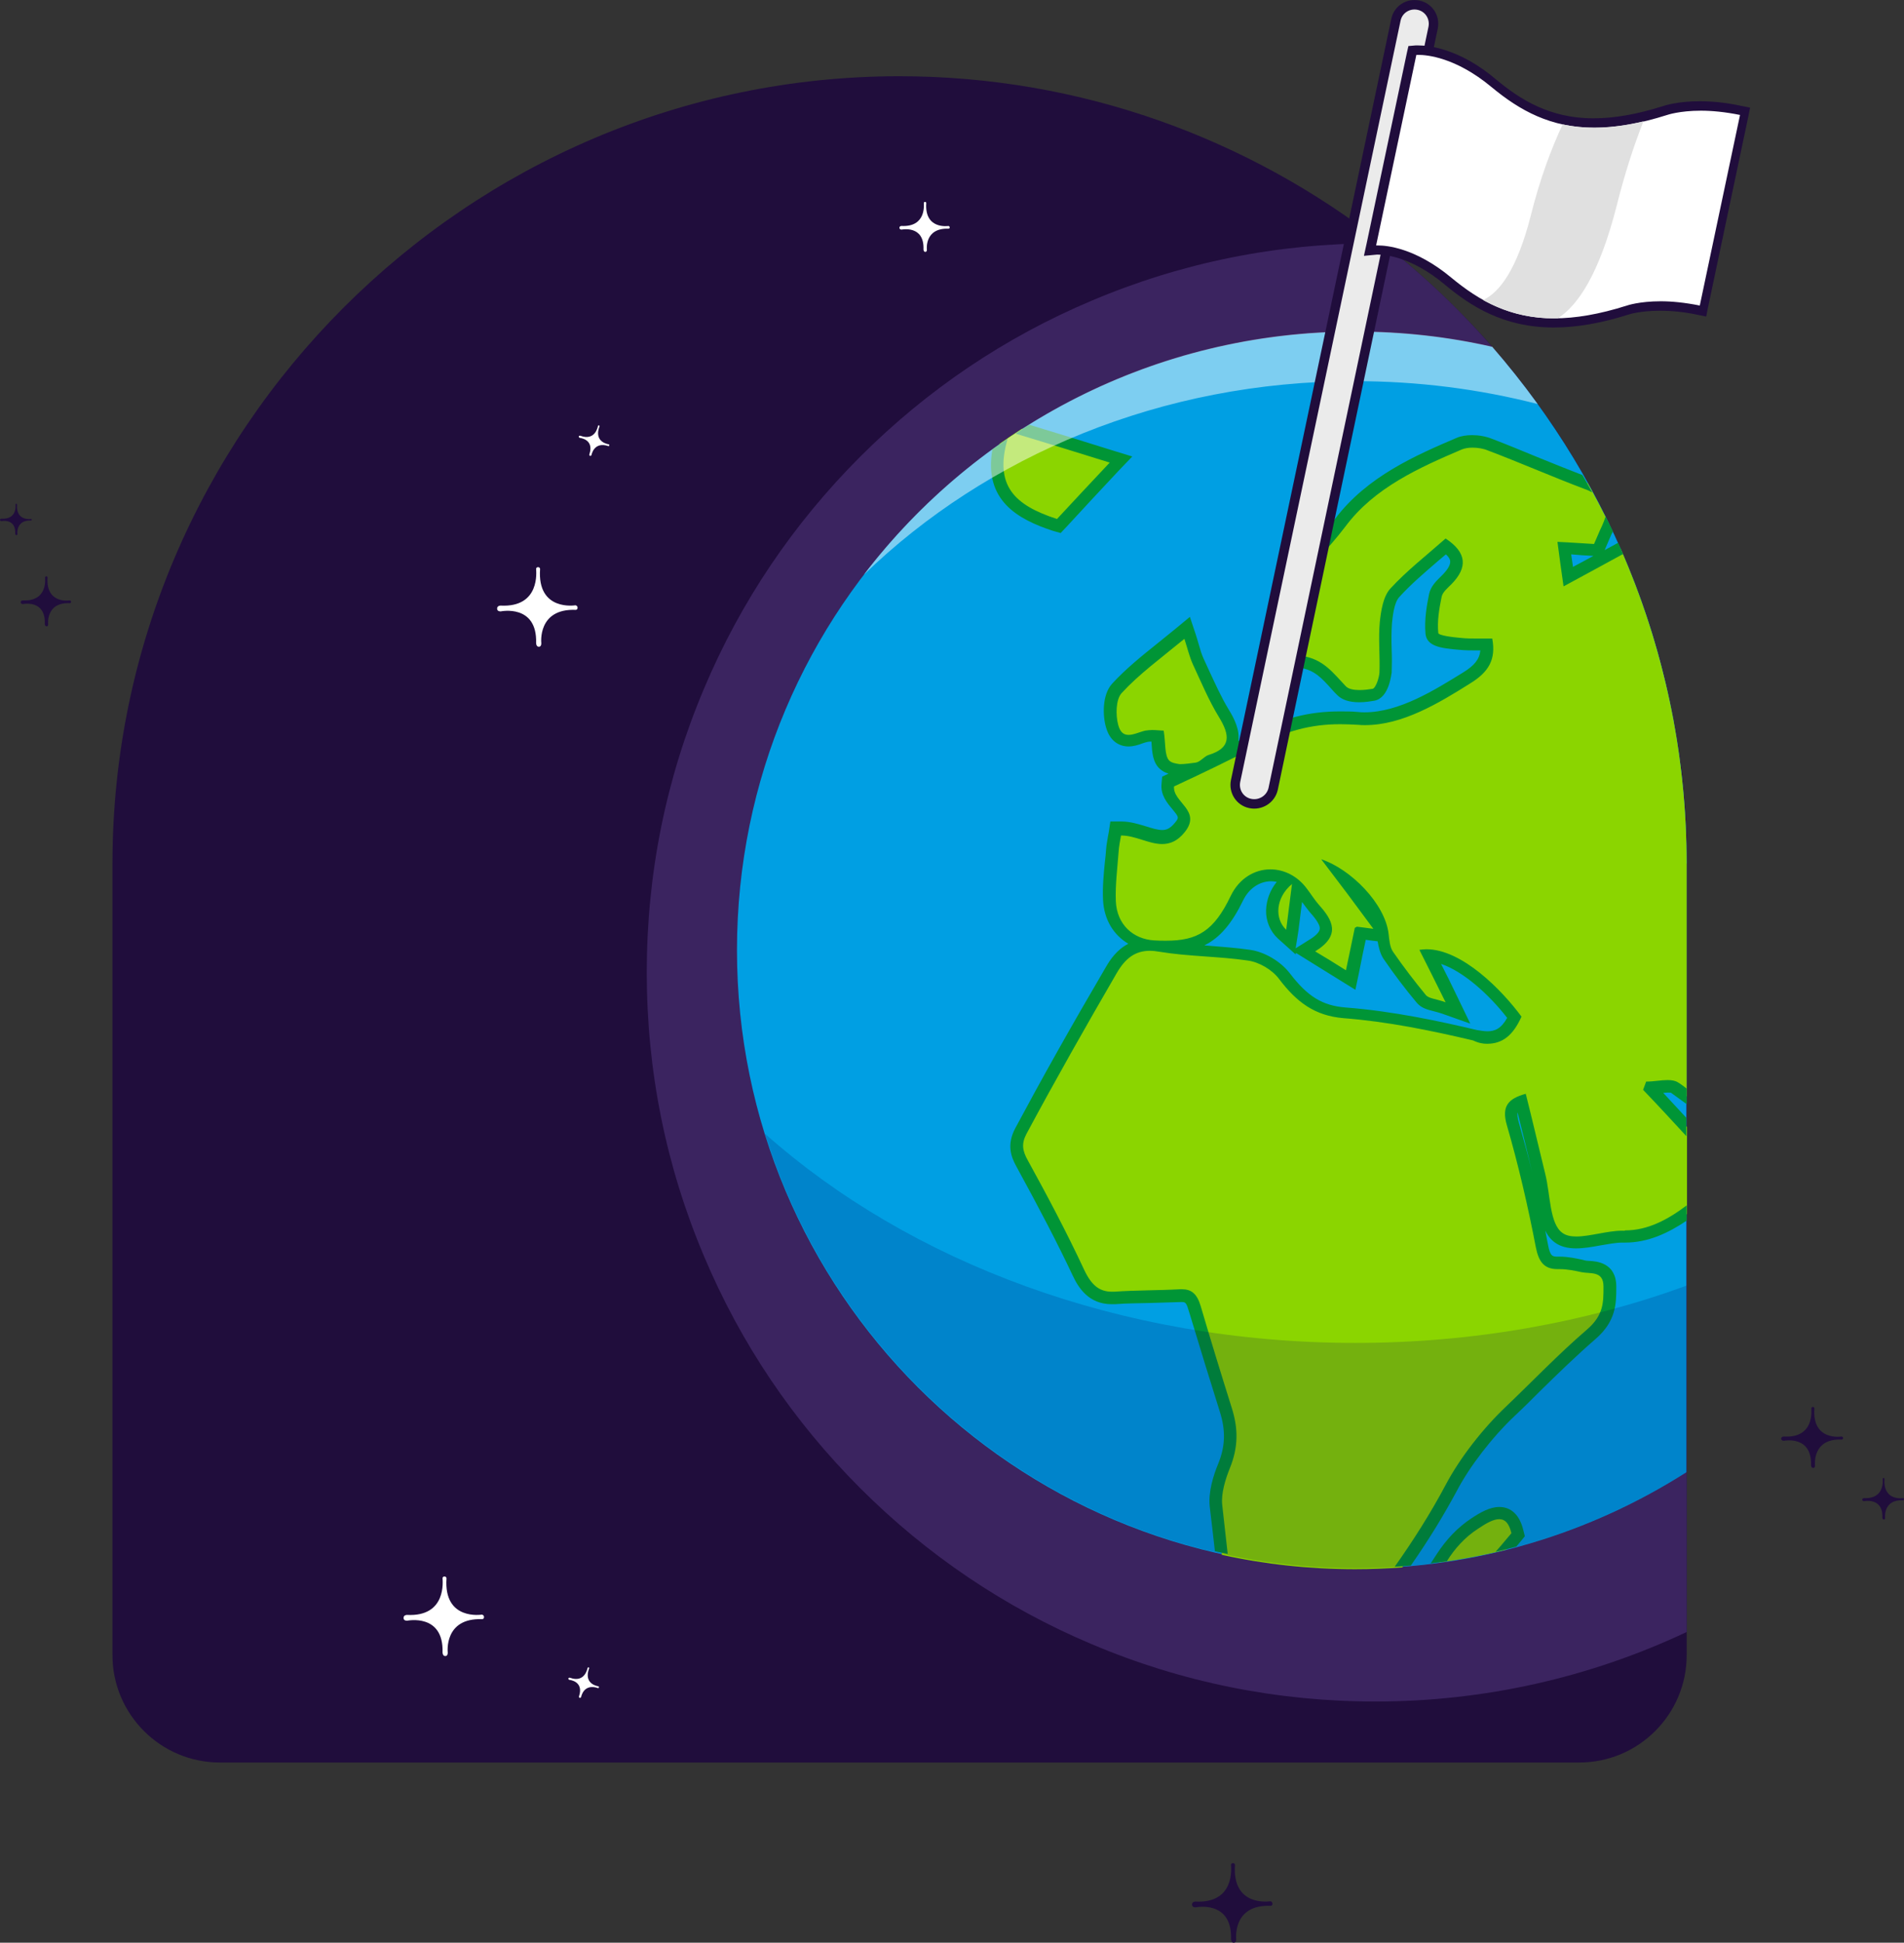
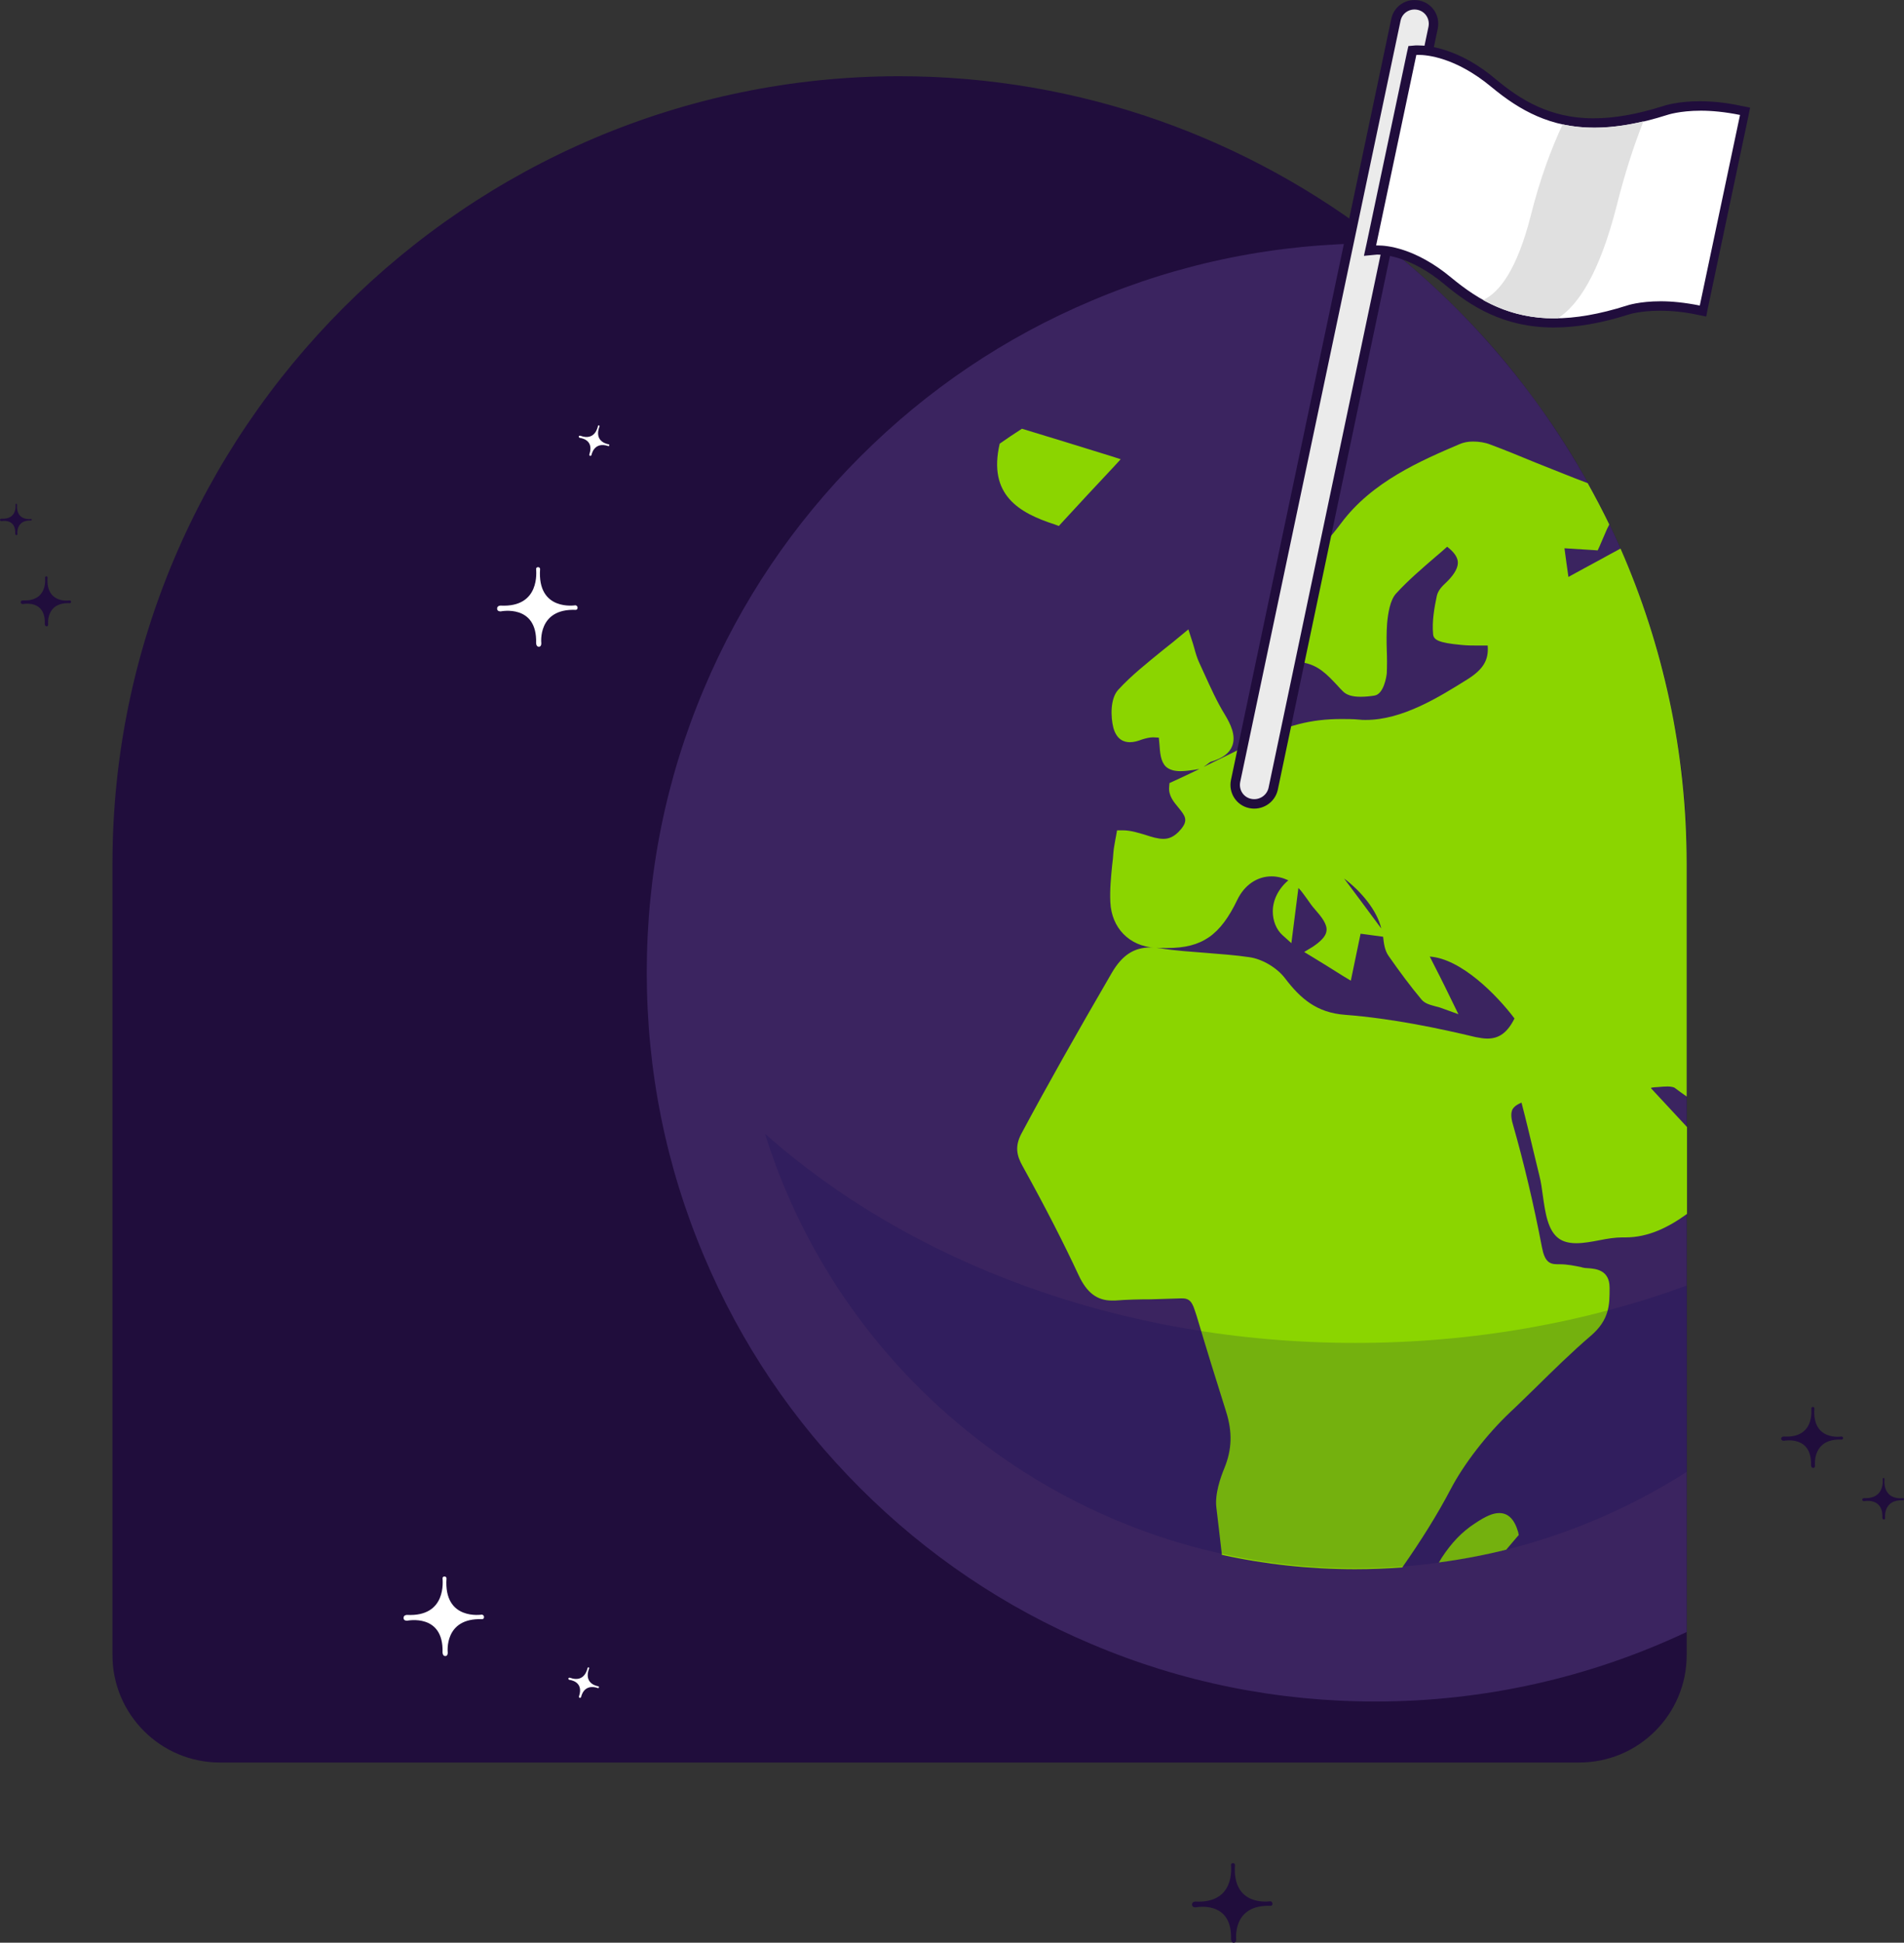
<svg xmlns="http://www.w3.org/2000/svg" version="1.1" id="Calque_1" x="0px" y="0px" viewBox="0 0 624.7 637.1" style="enable-background:new 0 0 624.7 637.1;" xml:space="preserve">
  <rect x="0" y="0" width="624.7" height="637.1" fill="#333333" stroke="none" />
  <style type="text/css">
	.st0{fill:#200D3C;}
	.st1{fill:#3B2460;}
	.st2{fill:#009FE3;}
	.st3{fill:#8BD500;}
	.st4{fill:#009536;}
	.st5{opacity:0.17;}
	.st6{fill:#000052;}
	.st7{opacity:0.49;}
	.st8{fill:#FFFFFF;}
	.st9{fill:#EBEBEB;stroke:#200D3C;stroke-width:3.102;stroke-miterlimit:10;}
	.st10{fill:#E0E0E0;}
</style>
  <g>
    <path class="st0" d="M553.4,283.2v259.6c0,19.4-15.8,35.2-35.2,35.2H72.1c-19.4,0-35.2-15.8-35.2-35.2V283.2   C36.9,141.2,153.1,25,295.1,25h0c59.6,0,114.7,20.5,158.6,54.8c9.9,7.7,19.1,16.1,27.8,25.1c8.5,8.8,16.3,18.2,23.4,28.2   c0,0,0.1,0.1,0.1,0.1c0.7,0.9,1.3,1.9,2,2.8c2.2,3.1,4.3,6.2,6.3,9.4c1.3,2,2.5,4,3.7,6c1.9,3.3,3.8,6.5,5.6,9.9   c0.2,0.4,0.4,0.8,0.7,1.3c0.2,0.4,0.4,0.8,0.7,1.3c0.7,1.3,1.3,2.5,2,3.8c0.2,0.4,0.4,0.8,0.6,1.3s0.4,0.9,0.6,1.3   c0.6,1.3,1.2,2.6,1.9,3.9c0.2,0.4,0.4,0.9,0.6,1.3c1,2.2,2,4.3,2.9,6.5c2.1,4.8,4,9.7,5.8,14.7c0.3,0.9,0.6,1.8,1,2.7   c0.8,2.2,1.5,4.4,2.2,6.7c0.2,0.5,0.3,1,0.5,1.6c0.3,0.8,0.5,1.7,0.8,2.5c0.2,0.6,0.3,1.1,0.5,1.7c0.5,1.8,1,3.6,1.5,5.4   c0.3,1.1,0.6,2.2,0.9,3.3c0.3,1.3,0.6,2.6,0.9,3.9c0.1,0.5,0.2,0.9,0.3,1.4c0,0,0,0,0,0c0.1,0.5,0.2,0.9,0.3,1.4   c0.1,0.5,0.2,0.9,0.3,1.4l0.2,0.9c0.2,1,0.4,2,0.6,3c0.1,0.4,0.2,0.8,0.2,1.2c0.2,1.2,0.4,2.3,0.7,3.5c0.1,0.5,0.2,1,0.3,1.4   c0.3,1.4,0.5,2.9,0.7,4.4c0.1,0.4,0.1,0.7,0.2,1.1c0.2,1.6,0.5,3.2,0.7,4.8c0.1,0.5,0.1,1,0.2,1.5c0.1,0.4,0.1,0.8,0.2,1.2   c0,0.2,0,0.3,0.1,0.5c0,0.4,0.1,0.7,0.1,1.1c0.6,5.5,1.1,11.1,1.4,16.8c0,0.5,0.1,1,0.1,1.6c0.1,2.4,0.2,4.7,0.2,7.1   c0,0.4,0,0.8,0,1.2c0,0.5,0,1,0,1.4C553.4,281.9,553.4,282.6,553.4,283.2z" />
    <path class="st1" d="M553.4,283.2v252c-31.8,15-66.6,22.8-102.1,22.8c-32.3,0-63.6-6.3-93.1-18.8c-28.5-12-54.1-29.3-76-51.2   c-22-22-39.2-47.5-51.2-76c-12.5-29.5-18.8-60.8-18.8-93.1s6.3-63.6,18.8-93.1c12-28.5,29.3-54.1,51.2-76c22-22,47.5-39.2,76-51.2   c29.5-12.5,60.8-18.8,93.1-18.8c0.8,0,1.6,0,2.4,0C514.3,127.1,553.4,200.8,553.4,283.2z" />
    <g>
-       <path class="st2" d="M553.4,283.2c0-64.7-24.1-124-63.8-169.4c-14.5-3.3-29.5-5-45-5c-112,0-202.8,90.8-202.8,202.8    s90.8,202.8,202.8,202.8c40,0,77.3-11.6,108.7-31.6V283.2z" />
-     </g>
+       </g>
    <path class="st3" d="M491.9,496.2c-2.1,0-4.4,1-8,3.4c-4.3,2.8-7.7,6.4-10.9,11.3l-0.9,1.5c7.5-1,14.9-2.4,22.1-4.2   c1.1-1.3,2.2-2.6,3.4-4l0.7-0.8l-0.2-1C496.9,498.3,494.9,496.2,491.9,496.2z M347.4,172.5l0.9-1c5.6-6.1,11.1-12,17.2-18.5   l2.2-2.4l-3.1-1c-10.9-3.4-20.1-6.2-29.3-9c-2.5,1.6-4.9,3.2-7.3,4.9c-3.9,16.8,6.3,22.7,18.1,26.5L347.4,172.5z M543.9,356.5   c1.1-0.1,2.2-0.2,3.2-0.2c1.1,0,1.9,0.2,2.3,0.4c1.3,1,2.6,1.9,4,2.9v-76.4c0-36.7-7.8-71.6-21.7-103.3c-2.2,1.2-4.5,2.4-6.8,3.7   c-3.3,1.8-6.7,3.6-10.3,5.6c-0.5-3.4-0.9-6.4-1.3-9.4c3.5,0.2,6.5,0.4,9.5,0.6l1.4,0.1l0.6-1.3c0.3-0.7,0.6-1.4,0.9-2.1   c0.6-1.4,1.1-2.5,1.6-3.7c0.3-0.5,0.5-1,0.7-1.4c-2.2-4.6-4.6-9.1-7.1-13.6c0,0-0.1,0-0.1,0c-5.6-2.1-11.4-4.5-17-6.7   c-4.9-2-9.9-4.1-14.8-5.9c-1.7-0.7-3.8-1-5.7-1c-1.7,0-3.1,0.3-4.3,0.8c-12.9,5.5-28.9,12.4-39,26c-3.8,5.1-8.4,10-12.9,14.7   c-2,2.1-4,4.2-5.9,6.4c-3.2,3.5-3,11.5-0.9,17.2c1.5,4.3,3.9,6.9,6.8,7.3c5.4,0.8,8.3,4,11.7,7.6c0.5,0.6,1.1,1.2,1.7,1.8   c1.2,1.3,3.1,1.9,5.9,1.9c1.7,0,3.4-0.2,4.6-0.4c3-0.5,3.9-6.2,4-7.3c0.1-2.5,0.1-5,0-7.5c-0.1-3-0.1-5.9,0.1-8.8   c0.3-3.4,1-7.7,2.9-9.8c3.9-4.3,8.6-8.3,13-12.1c1.3-1.1,2.6-2.2,3.8-3.3c2.1,1.6,3.3,3.2,3.5,4.8c0.2,1.8-0.9,3.9-3.1,6.2   c-0.2,0.2-0.4,0.4-0.7,0.7c-1.3,1.2-2.7,2.6-3.1,4.5c-0.8,3.8-1.6,8.2-1.2,12.5c0.2,1.8,1.6,2.8,9.3,3.5c1.9,0.2,3.8,0.2,5.3,0.2   c0.6,0,1.3,0,1.9,0c0.5,0,1,0,1.4,0c0.4,4.8-1.5,7.8-6.5,11c-9.6,6-21.5,13.4-33.5,13.4c-0.7,0-1.4,0-2.1-0.1   c-2.1-0.2-4-0.2-5.9-0.2c-10,0-18.2,2.1-28.4,7.4c-4.9,2.5-10.4,5.2-16.8,8.3c0.4-0.3,0.8-0.6,1.1-0.8c0.5-0.4,1-0.8,1.3-0.9   c3.8-1.1,6.1-2.8,7-5.2c1.3-3.4-0.6-7.2-2.4-10.2c-2.6-4.2-4.7-8.9-6.8-13.5c-0.5-1.2-1.1-2.3-1.6-3.5c-0.7-1.5-1.2-3.1-1.7-5   c-0.3-1-0.6-2.1-1-3.2l-0.9-2.8l-2.3,1.9c-2,1.7-3.9,3.2-5.8,4.7c-5.4,4.4-10.6,8.5-14.9,13.2c-2.7,2.9-2.5,9-1.6,12.5   c1.1,3.9,3.5,4.7,5.4,4.7h0c1.4,0,2.7-0.4,4-0.9c0.7-0.2,1.3-0.4,1.9-0.5c0.5-0.1,1.1-0.2,1.7-0.2c0.7,0,1.3,0.1,1.9,0.1   c0.1,0.7,0.1,1.4,0.2,2.1c0.2,2.9,0.4,5.7,2.1,7.4c1.1,1,2.7,1.5,4.8,1.5c1.4,0,2.9-0.2,4.3-0.4c0.4-0.1,0.8-0.1,1.2-0.2   c0.2,0,0.5-0.1,0.7-0.1c-2.7,1.3-5.6,2.7-8.7,4.1l-1.1,0.5l-0.1,1.2c-0.3,2.9,1.5,5,3,6.8c2.3,2.8,3.3,4.2,0.9,7.1   c-2.3,2.8-4.3,3.2-5.8,3.2c-1.8,0-3.8-0.6-5.9-1.3c-2.4-0.7-4.8-1.5-7.5-1.5l-1.8,0l-0.3,1.7c-0.1,0.5-0.2,1-0.3,1.6   c-0.2,1.3-0.5,2.6-0.6,4c-0.1,1.4-0.2,2.7-0.4,4.1c-0.4,4-0.8,8.1-0.6,12.2c0.4,8.4,6.2,14.4,14.6,14.9c1.5,0.1,2.8,0.1,4.1,0.1   c11.4,0,17.4-4.2,23-15.9c2.3-4.7,6.4-7.6,11.2-7.6c1.9,0,3.8,0.5,5.5,1.3c-3.2,2.7-5.1,6.4-5.1,10.2c0,3,1.1,5.9,3.2,7.8l2.9,2.6   l2.3-18.1c0.6,0.6,1.1,1.2,1.6,1.9c0.4,0.5,0.7,1,1.1,1.5c0.9,1.3,1.8,2.6,2.8,3.7c2.1,2.4,4.1,4.9,3.7,7.1   c-0.2,1.6-1.8,3.3-4.5,5.1l-2.8,1.7l2.8,1.7c3.3,2,5.7,3.5,10,6.2l2.5,1.5l3.2-15.4c0.9,0.1,7.4,1,7.4,1c0.2,2,0.5,4.5,1.8,6.3   c3.7,5.3,7.2,10,10.8,14.3c1.1,1.3,2.7,1.7,4.5,2.2c0.9,0.2,1.9,0.5,2.9,0.9l4.7,1.7l-2.2-4.5c-2.9-6-5.2-10.5-7.2-14.4   c10.3,0.7,22,12.6,27.8,20.3c-2.3,4.6-5,6.6-8.9,6.6c-1.1,0-2.4-0.2-3.9-0.5c-11.7-2.8-27.2-6.1-42.8-7.3   c-9.3-0.7-14.6-5.3-19.7-12c-2.6-3.4-7.4-6.3-11.7-6.9c-4.7-0.7-9.4-1-14.1-1.4c-5-0.4-10.1-0.7-15-1.5c-1.2-0.2-2.3-0.3-3.3-0.3   c-5.4,0-9.3,2.5-12.7,8.3c-11.8,20.3-21.3,37.1-29.7,52.8c-2.2,4.2-1.5,7.2,0.4,10.6c7.7,13.9,13.5,25.3,18.4,35.8   c2.7,5.8,6.1,8.3,10.9,8.3c0.3,0,0.6,0,1,0c3.9-0.3,7.9-0.4,11.8-0.4c3.2-0.1,6.5-0.2,9.7-0.3c0.2,0,0.3,0,0.5,0   c1.7,0,3.1,0.3,4.2,3.9l0.6,1.8c3.1,10.4,6.4,21.1,9.7,31.5c2.1,6.7,1.9,12.4-0.6,18.5c-1.2,2.9-3.2,8.5-2.6,13   c0.7,5.5,1.2,10.5,1.8,15.4c14.1,3.1,28.7,4.7,43.7,4.7c5.2,0,10.4-0.2,15.5-0.6c6.1-8.7,11.5-17.3,15.9-25.7   c4.3-8.2,11.8-17.9,19.4-25.1c2.8-2.6,5.6-5.4,8.3-8c5.9-5.8,12-11.8,18.2-17.1c6.2-5.3,6.2-10.3,6.2-15.5l0-0.3   c0-5.9-4.6-6.2-7-6.4c-0.7,0-1.3-0.1-1.8-0.2l-0.3-0.1c-2.3-0.5-4.8-1-7.3-1c-0.1,0-0.7,0-0.7,0c-2.7,0-4.2-0.9-5.1-5.6   c-2.7-14.1-5.9-27.6-9.5-40.2c-0.7-2.3-0.7-4-0.1-5.1c0.5-0.8,1.4-1.5,2.9-2.1c1.6,6.1,3,12.1,4.4,17.9c0.5,2.1,1,4.2,1.5,6.2   c0.5,1.9,0.8,4.2,1.1,6.4c0.8,5.6,1.6,11.5,5.3,14.1c1.4,1,3.3,1.5,5.7,1.5c2.4,0,5.1-0.5,7.7-1c2.5-0.5,5.1-0.9,7.3-0.9   c0.1,0,0.3,0,0.4,0c0.2,0,0.4,0,0.7,0c7.5,0,14.1-3.3,20.2-7.7v-28.5c-3.9-4.2-7.8-8.4-11.8-12.7l0.1-0.2   C542.4,356.6,543.2,356.5,543.9,356.5z M452.3,303.3c-3.9-5.3-7.5-10.1-11.3-15.2c5.7,4.3,10.8,10.5,12.2,16.4L452.3,303.3z" />
-     <path class="st4" d="M487.9,342.3c5.2,0,8.6-2.9,11.3-8.9c-6.4-8.7-19.5-22.1-31.2-22.1c-0.8,0-1.5,0.1-2.3,0.2   c2.6,5.1,5.1,10.2,8.6,17.2c-3.3-1.2-5.5-1.2-6.5-2.4c-3.7-4.5-7.3-9.2-10.7-14.1c-1.1-1.5-1.3-4.1-1.5-5.9   c-1.1-9.9-12.4-21.3-22.1-24.5c5.9,7.7,11,14.5,17.1,22.8c-3.3-0.4-4.3-0.6-5.4-0.7c-0.2,0.1-0.5,0.3-0.7,0.4   c-0.9,4.2-1.7,8.4-2.9,13.9c-4.3-2.7-6.7-4.2-10.1-6.2c8.6-5.3,5.7-10.3,1.2-15.3c-1.4-1.6-2.5-3.4-3.8-5.1   c-3.1-4.3-7.6-6.5-12.1-6.5c-5.1,0-10.2,2.9-13,8.7c-5.5,11.5-10.9,14.7-21.2,14.7c-1.2,0-2.6,0-3.9-0.1   c-6.9-0.4-12.3-5.2-12.6-12.9c-0.2-5.3,0.5-10.7,0.9-16c0.1-1.9,0.5-3.7,0.8-5.5l0.1,0c4.6,0,9,2.8,13.4,2.8c2.5,0,5-0.9,7.4-3.9   c5.7-7.1-4-9.8-3.5-15c9.1-4.2,18.6-8.8,27.1-13.2c9.7-5,17.7-7.2,27.5-7.2c1.8,0,3.8,0.1,5.8,0.2c0.8,0.1,1.5,0.1,2.3,0.1   c12.2,0,24-7.1,34.5-13.7c6-3.7,8.5-7.8,7.2-14.7c-0.4,0-0.9,0-1.3,0c-1.3,0-2.6,0-3.9,0c-1.7,0-3.4,0-5.1-0.2   c-2.6-0.2-7.3-0.8-7.4-1.6c-0.4-3.9,0.3-8,1.1-11.9c0.3-1.5,2-2.9,3.2-4.1c5.4-5.5,5.1-10.4-1.9-15c-6.1,5.4-12.7,10.5-18.2,16.5   c-2.3,2.6-3,7.2-3.4,11c-0.5,5.4,0.1,10.9-0.1,16.4c-0.1,1.9-1.3,5.3-2.3,5.4c-1.2,0.2-2.8,0.4-4.2,0.4c-1.9,0-3.6-0.3-4.5-1.2   c-4.2-4.4-7.4-9-14.5-10c-5.8-0.9-8.7-16.6-4.6-21.2c6.3-7,13.3-13.8,18.9-21.2c9.5-12.8,24.4-19.4,38.2-25.3   c1-0.4,2.2-0.6,3.5-0.6c1.7,0,3.6,0.3,5,0.9c10.6,4,21.3,8.7,31.9,12.7c0.9,0.3,1.7,0.7,2.4,1.1c-1-1.9-2.1-3.8-3.2-5.7   c-4.9-1.9-9.9-3.9-14.8-5.9c-4.9-2-9.9-4.1-14.9-6c-2-0.8-4.3-1.2-6.5-1.2h0c-1.9,0-3.7,0.3-5.1,0.9c-13.1,5.6-29.4,12.6-39.9,26.6   c-3.7,5-8.3,9.9-12.7,14.5c-2,2.1-4,4.2-5.9,6.4c-4.3,4.8-3.2,14.2-1.3,19.3c1.8,5,4.8,8.1,8.4,8.6c4.7,0.7,7.1,3.3,10.4,7   c0.5,0.6,1.1,1.2,1.7,1.8c1.6,1.7,4,2.5,7.4,2.5c1.9,0,3.7-0.3,4.9-0.5c5-0.9,5.6-9.1,5.7-9.2c0.1-2.6,0.1-5.1,0-7.6   c-0.1-3-0.1-5.8,0.1-8.6c0.2-1.8,0.6-6.7,2.4-8.6c3.8-4.2,8.4-8.1,12.8-11.9c0.8-0.7,1.7-1.4,2.5-2.1c0.9,0.8,1.4,1.6,1.4,2.3   c0.1,1.1-0.8,2.7-2.6,4.5c-0.2,0.2-0.4,0.4-0.6,0.6c-1.4,1.4-3.1,3-3.7,5.5c-0.8,3.9-1.6,8.5-1.2,13.1c0.4,4.1,4.8,4.8,11.1,5.3   c2,0.2,3.9,0.2,5.5,0.2c0.5,0,0.9,0,1.4,0c-0.3,2.9-1.9,4.9-5.6,7.2c-9.4,5.8-21,13.1-32.4,13.1c-0.7,0-1.3,0-2-0.1   c-2.1-0.2-4.1-0.2-6-0.2c-10.3,0-18.8,2.2-29.3,7.6c-1.3,0.7-2.7,1.4-4.1,2.1c0.5-3.6-1.3-7.3-3.1-10.2c-2.5-4.1-4.5-8.6-6.7-13.3   c-0.5-1.2-1.1-2.3-1.6-3.5c-0.6-1.3-1.1-2.9-1.6-4.7c-0.3-1-0.6-2.1-1-3.3l-1.9-5.7l-4.6,3.8c-2,1.6-3.9,3.2-5.8,4.7   c-5.5,4.4-10.7,8.6-15.1,13.4c-3.4,3.7-3.1,10.8-2,14.4c1.6,5.6,5.7,6.2,7.3,6.2c1.7,0,3.3-0.5,4.6-1c0.6-0.2,1.2-0.4,1.7-0.5   c0.4-0.1,0.8-0.1,1.3-0.1l0,0c0,0.1,0,0.2,0,0.3c0.2,3.2,0.4,6.6,2.8,8.7c0.8,0.7,1.7,1.2,2.8,1.5l0,0l-2.1,1l-0.2,2.3   c-0.4,3.7,1.9,6.4,3.5,8.3c2.2,2.7,2.3,2.8,0.9,4.5c-1.7,2.1-3,2.4-4.2,2.4c-1.5,0-3.4-0.6-5.3-1.2c-2.4-0.7-5.1-1.6-8.1-1.6   l-0.1,0l-3.5,0l-0.5,3.4c-0.1,0.5-0.2,1-0.3,1.6c-0.2,1.3-0.5,2.7-0.6,4.2c-0.1,1.3-0.2,2.7-0.4,4.1c-0.4,4-0.8,8.2-0.6,12.4   c0.3,6.4,3.4,11.5,8.3,14.4c-3.7,1.9-5.9,5.1-7.4,7.7c-11.9,20.3-21.3,37.1-29.7,52.8c-2.8,5.3-1.5,9.2,0.4,12.6   c7.6,13.9,13.5,25.2,18.4,35.6c1.9,4.1,5.3,9.5,12.8,9.5c0.4,0,0.7,0,1.1,0c3.9-0.3,7.9-0.3,11.7-0.4c3.2-0.1,6.5-0.2,9.8-0.3   c0.1,0,0.2,0,0.4,0c1,0,1.5,0,2.2,2.5l0.6,1.9c3.1,10.3,6.4,21,9.7,31.5c2,6.3,1.8,11.4-0.5,17.1c-1.6,3.8-3.3,9.3-2.8,14   c0.6,5.2,1.2,10,1.7,14.7c1.4,0.3,2.8,0.6,4.2,0.9c-0.6-5.4-1.2-10.7-1.8-16.1c-0.4-3.6,1-8.3,2.5-12c2.8-6.9,2.8-13,0.6-19.9   c-3.5-11.1-6.9-22.2-10.2-33.4c-1.2-4-3.1-5.4-6.1-5.4c-0.2,0-0.4,0-0.6,0c-7.2,0.4-14.5,0.3-21.6,0.8c-0.3,0-0.6,0-0.8,0   c-4.1,0-6.7-2.1-9.1-7.2c-5.7-12.2-12-24.1-18.5-35.9c-1.8-3.2-2.1-5.5-0.4-8.7c9.5-17.7,19.5-35.3,29.6-52.7   c2.8-4.8,6-7.3,10.9-7.3c0.9,0,1.9,0.1,3,0.3c9.6,1.6,19.6,1.5,29.1,2.9c3.7,0.5,8,3,10.3,6.1c5.7,7.5,11.6,12,21.1,12.8   c14.3,1.1,28.5,4,42.5,7.3C485.2,342.1,486.6,342.3,487.9,342.3z M383.7,249.5c-1.7-1.6-1.2-5.8-1.9-9.9c-1,0-2.3-0.2-3.8-0.2   c-0.7,0-1.4,0.1-2.2,0.2c-1.8,0.4-3.8,1.4-5.5,1.4c-1.5,0-2.7-0.7-3.4-3.2c-0.9-3.3-0.8-8.4,1.1-10.5c5.7-6.2,12.7-11.3,20.6-17.8   c1.1,3.4,1.7,6,2.8,8.4c2.7,5.8,5.2,11.8,8.5,17.2c3.7,6,4.1,10.2-3.4,12.5c-1.5,0.5-2.7,2.3-4.2,2.5c-1.6,0.2-3.5,0.5-5.2,0.5   C385.7,250.4,384.5,250.2,383.7,249.5z M426,305.3c0.4-3.2,0.8-6.3,1.2-9.5c0.8,1.1,1.7,2.3,2.6,3.4c0.9,1,3.5,3.9,3.2,5.5   c-0.1,1-1.4,2.3-3.6,3.6l-4.3,2.7L426,305.3z M423.9,289.9c-0.6,5-1.3,9.9-1.9,15C418.2,301.4,418.4,294.5,423.9,289.9z    M423.2,319.2c-3-3.9-8.2-7-13-7.7c-4.7-0.7-9.6-1-14.2-1.4c-0.3,0-0.6,0-0.8-0.1c5.1-2.5,9-7.2,12.6-14.6c1.9-4,5.4-6.4,9.3-6.4   c0.6,0,1.2,0.1,1.8,0.2c-2.2,2.7-3.4,6-3.5,9.3c-0.1,3.6,1.4,7,3.9,9.3l5.8,5.2l0.1-0.5l4.5,2.8c3.4,2.1,5.8,3.6,10,6.2l5,3.1   l1.2-5.7c0.8-4.1,1.5-7.5,2.2-10.7c0.6,0.1,1.3,0.2,2.2,0.3l1.7,0.2c0.3,1.8,0.8,4,1.9,5.7c3.7,5.4,7.3,10.1,10.9,14.4   c1.5,1.8,3.5,2.3,5.5,2.8c0.9,0.2,1.8,0.5,2.8,0.8l9.3,3.3l-4.3-8.9c-2-4.2-3.7-7.6-5.3-10.7c7.4,2.5,15.8,10.1,21.7,17.7   c-2,3.6-4.1,4.4-6.5,4.4c-1,0-2.1-0.2-3.4-0.4c-11.8-2.8-27.4-6.2-43.1-7.4C433.9,329.8,429,326.8,423.2,319.2z M548.3,358.4   c1.7,1.2,3.4,2.5,5.1,3.7v-5.1c-0.9-0.7-1.8-1.4-2.8-2c-0.9-0.6-2.1-0.8-3.5-0.8c-2.1,0-4.6,0.5-6.8,0.5l-0.2,0   c-0.3,0.9-0.7,1.8-1,2.7c4.8,5,9.5,10.1,14.2,15.2v-6c-2.5-2.7-5.1-5.5-7.6-8.2c0.5,0,1-0.1,1.4-0.1   C547.8,358.3,548.2,358.3,548.3,358.4z M330.6,143.8C330.6,143.8,330.6,143.8,330.6,143.8c0.3-0.2,0.6-0.4,0.9-0.6   C331.2,143.4,330.9,143.6,330.6,143.8z M513,192.3c7-3.8,13.3-7.2,19.5-10.6c-0.5-1.2-1.1-2.5-1.6-3.7c-1.5,0.8-2.9,1.6-4.4,2.4   l0.2-0.5c0.3-0.7,0.6-1.4,0.9-2.1c0.6-1.3,1-2.5,1.6-3.5c0,0,0,0,0,0c-0.8-1.7-1.6-3.3-2.4-4.9c-0.3,0.9-0.7,2-1.2,3.1   c-0.9,1.8-1.6,3.7-2.6,5.9c-3.7-0.2-7.4-0.5-12-0.7C511.6,182.4,512.2,186.7,513,192.3z M522.6,182.3l0.2,0   c-2.2,1.2-4.4,2.4-6.7,3.6c-0.2-1.3-0.4-2.7-0.6-4.1C517.9,182,520.2,182.2,522.6,182.3z M331.8,143c0.5-0.3,0.9-0.6,1.4-0.9   c0,0,0,0,0,0C332.7,142.4,332.2,142.7,331.8,143z M491.9,494.2c-3.1,0-6.2,1.8-9.1,3.7c-4.5,3-8.2,6.8-11.5,11.9l-1.9,2.9   c1.8-0.2,3.5-0.5,5.3-0.7c2.6-4.1,5.8-7.8,10.3-10.7c2.8-1.9,5.1-3.1,6.9-3.1c1.9,0,3.2,1.3,4,4.6c-1.7,2-3.4,4.1-5.2,6.1   c2.3-0.5,4.5-1.1,6.8-1.7c0.5-0.6,1-1.2,1.5-1.8l1.3-1.6l-0.5-2C498.3,495.6,494.7,494.2,491.9,494.2z M532.6,403.6   c-0.1,0-0.3,0-0.4,0c-4.7,0-10.6,1.9-15,1.9c-1.8,0-3.4-0.3-4.6-1.2c-4.2-3-3.9-12.5-5.6-19.3c-2.1-8.5-4.1-17.2-6.4-26.3   c-5.8,1.6-8,4.1-6.2,10.3c3.8,13.1,6.9,26.5,9.5,40c0.9,4.5,2.5,7.2,7.1,7.2c0.1,0,0.2,0,0.3,0c0.1,0,0.3,0,0.4,0   c2.5,0,4.9,0.5,7.2,1c3,0.6,7.2-0.5,7.2,4.7c0,5.2,0.1,9.4-5.5,14.2c-9.1,7.8-17.8,16.9-26.5,25.2c-7.3,6.9-15,16.6-19.8,25.7   c-4.9,9.2-10.6,18.2-16.7,26.8c1.8-0.1,3.5-0.2,5.3-0.4c5.8-8.3,10.8-16.5,15.1-24.5c4.2-8,11.5-17.5,19-24.6   c2.8-2.6,5.6-5.4,8.3-8.1c5.9-5.8,12-11.7,18.1-17c6.9-5.9,6.9-11.8,6.9-17l0-0.3c0-7.8-6.5-8.3-8.9-8.4c-0.6,0-1.2-0.1-1.6-0.2   l-0.3-0.1c-2.3-0.5-5-1.1-7.8-1.1c-0.2,0-0.3,0-0.5,0l-0.2,0c-1.5,0-2.4,0-3.1-3.9c-0.3-1.5-0.6-3.1-0.9-4.6   c0.8,1.6,1.8,2.9,3.2,3.9c1.8,1.3,4.1,1.9,6.9,1.9c2.6,0,5.4-0.5,8.1-1c2.4-0.4,5-0.9,7-0.9c0.1,0,0.2,0,0.3,0c0.2,0,0.5,0,0.7,0   c7.5,0,14.1-3.1,20.2-7.2v-5c-6.1,4.6-12.7,8.2-20.2,8.2C533,403.7,532.8,403.6,532.6,403.6z M498.3,368c-0.5-1.8-0.5-2.7-0.4-3.2   c1.3,5.1,2.5,10.1,3.7,15c0.5,2.1,1,4.2,1.5,6.2c0.1,0.2,0.1,0.5,0.2,0.7C501.7,380.3,500,374,498.3,368z M418.3,512.6   c-1.5-0.2-2.9-0.4-4.4-0.6C415.4,512.2,416.8,512.4,418.3,512.6z M405.5,510.5c-0.8-0.2-1.7-0.3-2.5-0.5c0,0,0,0,0,0   C403.8,510.2,404.7,510.3,405.5,510.5z M348,174.8l1.8-1.9c5.7-6.2,11.1-12,17.2-18.5l4.5-4.7l-6.2-1.9c-10.2-3.2-19-5.9-27.6-8.5   c-1.5,0.9-3,1.9-4.5,2.9c10.3,3.1,20.6,6.3,30.9,9.5c-6.6,7-12,12.8-17.3,18.5c-14.2-4.6-20.6-11.1-16.2-26.3   c-1.7,1.1-3.3,2.3-5,3.5c-2.9,16.7,8.3,22.9,19.9,26.7L348,174.8z" />
    <g class="st5">
      <path class="st6" d="M553.4,421.6c-33.1,12.1-69.9,18.8-108.7,18.8c-77.1,0-146.3-26.5-193.7-68.6    c25.7,82.5,102.7,142.5,193.7,142.5c40,0,77.3-11.6,108.7-31.6V421.6z" />
    </g>
    <g class="st7">
-       <path class="st8" d="M489.6,113.7c-14.5-3.3-29.5-5-45-5c-65.7,0-124.1,31.3-161.2,79.8c40.4-39.1,97.7-63.5,161.2-63.5    c20.7,0,40.8,2.6,59.9,7.5C499.8,126,494.8,119.7,489.6,113.7z" />
-     </g>
+       </g>
    <g>
      <path class="st8" d="M158.1,529.5c0,0-12.6,2.1-11.6-11.9c0,0,0-0.6-0.7-0.6c0,0-0.6,0-0.6,0.6c0,0.6,1.5,12.7-11.7,12    c0,0-1.1,0-1.1,1s1.2,0.9,1.2,0.9s12-2.5,11.6,10.4c0,0,0,1.2,0.9,1.2s0.8-1.2,0.8-1.2s-1.3-11.4,11.3-10.9c0,0,0.6,0,0.6-0.7    S158.1,529.5,158.1,529.5z" />
    </g>
    <g>
      <path class="st8" d="M188.8,198.5c0,0-12.6,2.1-11.6-11.9c0,0,0-0.6-0.7-0.6c0,0-0.6,0-0.6,0.6c0,0.6,1.5,12.7-11.7,12    c0,0-1.1,0-1.1,1s1.2,0.9,1.2,0.9s12-2.5,11.6,10.4c0,0,0,1.2,0.9,1.2s0.8-1.2,0.8-1.2s-1.3-11.4,11.3-10.9c0,0,0.6,0,0.6-0.7    S188.8,198.5,188.8,198.5z" />
    </g>
    <path class="st0" d="M416.8,623.5c0,0-12.6,2.1-11.6-11.9c0,0,0-0.6-0.7-0.6c0,0-0.6,0-0.6,0.6c0,0.6,1.5,12.7-11.7,12   c0,0-1.1,0-1.1,1c0,1,1.2,0.9,1.2,0.9s12-2.5,11.6,10.4c0,0,0,1.2,0.9,1.2s0.8-1.2,0.8-1.2s-1.3-11.4,11.3-10.9c0,0,0.6,0,0.6-0.7   C417.4,623.5,416.8,623.5,416.8,623.5z" />
    <path class="st0" d="M604.2,471.1c0,0-9.7,1.6-8.9-9.2c0,0,0-0.5-0.5-0.5c0,0-0.5,0-0.5,0.5s1.1,9.8-9,9.2c0,0-0.9,0-0.9,0.7   s0.9,0.7,0.9,0.7s9.2-1.9,8.9,8c0,0,0,0.9,0.7,0.9c0.7,0,0.6-0.9,0.6-0.9s-1-8.8,8.7-8.4c0,0,0.5,0,0.5-0.5   S604.2,471.1,604.2,471.1z" />
    <path class="st0" d="M624.4,491.3c0,0-6.6,1.1-6.1-6.3c0,0,0-0.3-0.3-0.3c0,0-0.3,0-0.3,0.3s0.8,6.6-6.1,6.3c0,0-0.6,0-0.6,0.5   c0,0.5,0.6,0.5,0.6,0.5s6.3-1.3,6,5.4c0,0,0,0.6,0.5,0.6s0.4-0.6,0.4-0.6s-0.7-6,5.9-5.7c0,0,0.3,0,0.3-0.4   C624.7,491.3,624.4,491.3,624.4,491.3z" />
    <path class="st0" d="M22.9,196.9c0,0-7.9,1.3-7.3-7.5c0,0,0-0.4-0.4-0.4c0,0-0.4,0-0.4,0.4c0,0.4,0.9,7.9-7.3,7.5   c0,0-0.7,0-0.7,0.6s0.7,0.6,0.7,0.6s7.5-1.6,7.2,6.5c0,0,0,0.8,0.6,0.8s0.5-0.8,0.5-0.8s-0.8-7.1,7.1-6.8c0,0,0.4,0,0.4-0.4   C23.3,196.9,22.9,196.9,22.9,196.9z" />
-     <path class="st8" d="M311.2,74.1c0,0-7.9,1.3-7.3-7.5c0,0,0-0.4-0.4-0.4c0,0-0.4,0-0.4,0.4c0,0.4,0.9,7.9-7.3,7.5   c0,0-0.7,0-0.7,0.6c0,0.6,0.7,0.6,0.7,0.6s7.5-1.6,7.2,6.5c0,0,0,0.8,0.6,0.8s0.5-0.8,0.5-0.8s-0.8-7.1,7.1-6.8c0,0,0.4,0,0.4-0.4   S311.2,74.1,311.2,74.1z" />
    <g>
      <path class="st8" d="M196.3,553c0,0-5-0.6-3-5.9c0,0,0.1-0.2-0.2-0.3c0,0-0.2-0.1-0.3,0.2c-0.1,0.2-0.9,5-5.8,3.2    c0,0-0.4-0.1-0.5,0.2c-0.1,0.4,0.3,0.5,0.3,0.5s4.8,0.4,3.2,5.3c0,0-0.2,0.5,0.2,0.6c0.4,0.1,0.5-0.4,0.5-0.4s0.8-4.4,5.5-2.8    c0,0,0.2,0.1,0.3-0.2C196.6,553.1,196.3,553,196.3,553z" />
    </g>
    <g>
      <path class="st8" d="M199.7,145.7c0,0-5-0.6-3-5.9c0,0,0.1-0.2-0.2-0.3c0,0-0.2-0.1-0.3,0.2s-0.9,5-5.8,3.2c0,0-0.4-0.1-0.5,0.2    s0.3,0.5,0.3,0.5s4.8,0.4,3.2,5.3c0,0-0.2,0.5,0.2,0.6c0.4,0.1,0.5-0.4,0.5-0.4s0.8-4.4,5.5-2.8c0,0,0.2,0.1,0.3-0.2    S199.7,145.7,199.7,145.7z" />
    </g>
    <path class="st0" d="M10.2,170.2c0,0-5,0.8-4.6-4.7c0,0,0-0.3-0.3-0.3c0,0-0.2,0-0.2,0.2c0,0.2,0.6,5-4.6,4.7c0,0-0.5,0-0.5,0.4   s0.5,0.4,0.5,0.4s4.7-1,4.5,4.1c0,0,0,0.5,0.4,0.5c0.4,0,0.3-0.5,0.3-0.5s-0.5-4.5,4.5-4.3c0,0,0.2,0,0.2-0.3   C10.4,170.2,10.2,170.2,10.2,170.2z" />
    <path class="st9" d="M410.2,263.5L410.2,263.5c-3.4-0.7-5.5-4-4.8-7.4L458,6.5c0.7-3.4,4-5.5,7.4-4.8v0c3.4,0.7,5.5,4,4.8,7.4   l-52.5,249.7C416.9,262.1,413.6,264.2,410.2,263.5z" />
    <g>
      <path class="st8" d="M510,106c-16.1,0-26.7-6.9-34.8-13.7c-11.3-9.4-20.4-10.1-22.9-10.1c-0.3,0-0.5,0-0.5,0l-2.1,0.2l0.4-2    l13.4-63.6l1.1-0.1c0,0,0.3,0,0.8,0c2.8,0,12.8,0.8,24.9,10.8c7.8,6.4,17.7,13,32.9,13c7,0,14.6-1.3,23.3-4.1    c0.1,0,4.3-1.5,11.6-1.5c4.2,0,8.6,0.5,13.2,1.4l1.5,0.3L559,102l-1.5-0.3c-4.3-0.9-8.5-1.4-12.5-1.4c-6.7,0-10.6,1.3-10.6,1.3    C525.3,104.6,517.3,106,510,106z" />
      <path class="st0" d="M465.4,18c2.6,0,12.1,0.7,23.9,10.5c9.4,7.8,19.5,13.4,33.9,13.4c6.8,0,14.7-1.3,23.8-4.2c0,0,4-1.4,11.1-1.4    c3.5,0,7.9,0.4,12.8,1.4l-13.2,62.5c-5-1-9.3-1.4-12.8-1.4c-7.1,0-11.1,1.4-11.1,1.4c-9.1,2.9-17,4.2-23.8,4.2    c-14.4,0-24.5-5.6-33.9-13.4c-11.8-9.8-21.3-10.5-23.9-10.5c-0.4,0-0.7,0-0.7,0L464.7,18C464.7,18,464.9,18,465.4,18 M465.4,14.9    c-0.5,0-0.9,0-1,0l-2.3,0.2l-0.5,2.2l-13.2,62.5l-0.9,4.1l4.2-0.4c0,0,0.2,0,0.4,0c2.4,0,11,0.7,21.9,9.8    c8.4,7,19.2,14.1,35.8,14.1c7.5,0,15.6-1.4,24.7-4.3l0,0l0,0c0,0,3.7-1.2,10.1-1.2c3.9,0,8,0.4,12.2,1.3l3,0.6l0.6-3l13.2-62.5    l0.6-3l-3-0.6c-4.6-1-9.2-1.5-13.5-1.5c-7.2,0-11.5,1.4-12.1,1.6c-8.5,2.7-16,4-22.8,4c-14.6,0-24.3-6.4-31.9-12.7    C478.7,15.7,468.3,14.9,465.4,14.9L465.4,14.9z" />
    </g>
    <path class="st10" d="M511.1,104.4c6.6-4.2,13.6-14.5,19.3-36.8c2.6-10.4,5.6-19.7,8.8-27.8c-10.5,2.5-19.1,2.6-26.5,1   c-3.7,7.9-7.4,17.7-10.4,29.7c-4.6,18.2-10.5,25.5-15.7,27.9C493.5,102.2,501.4,104.6,511.1,104.4z" />
  </g>
</svg>